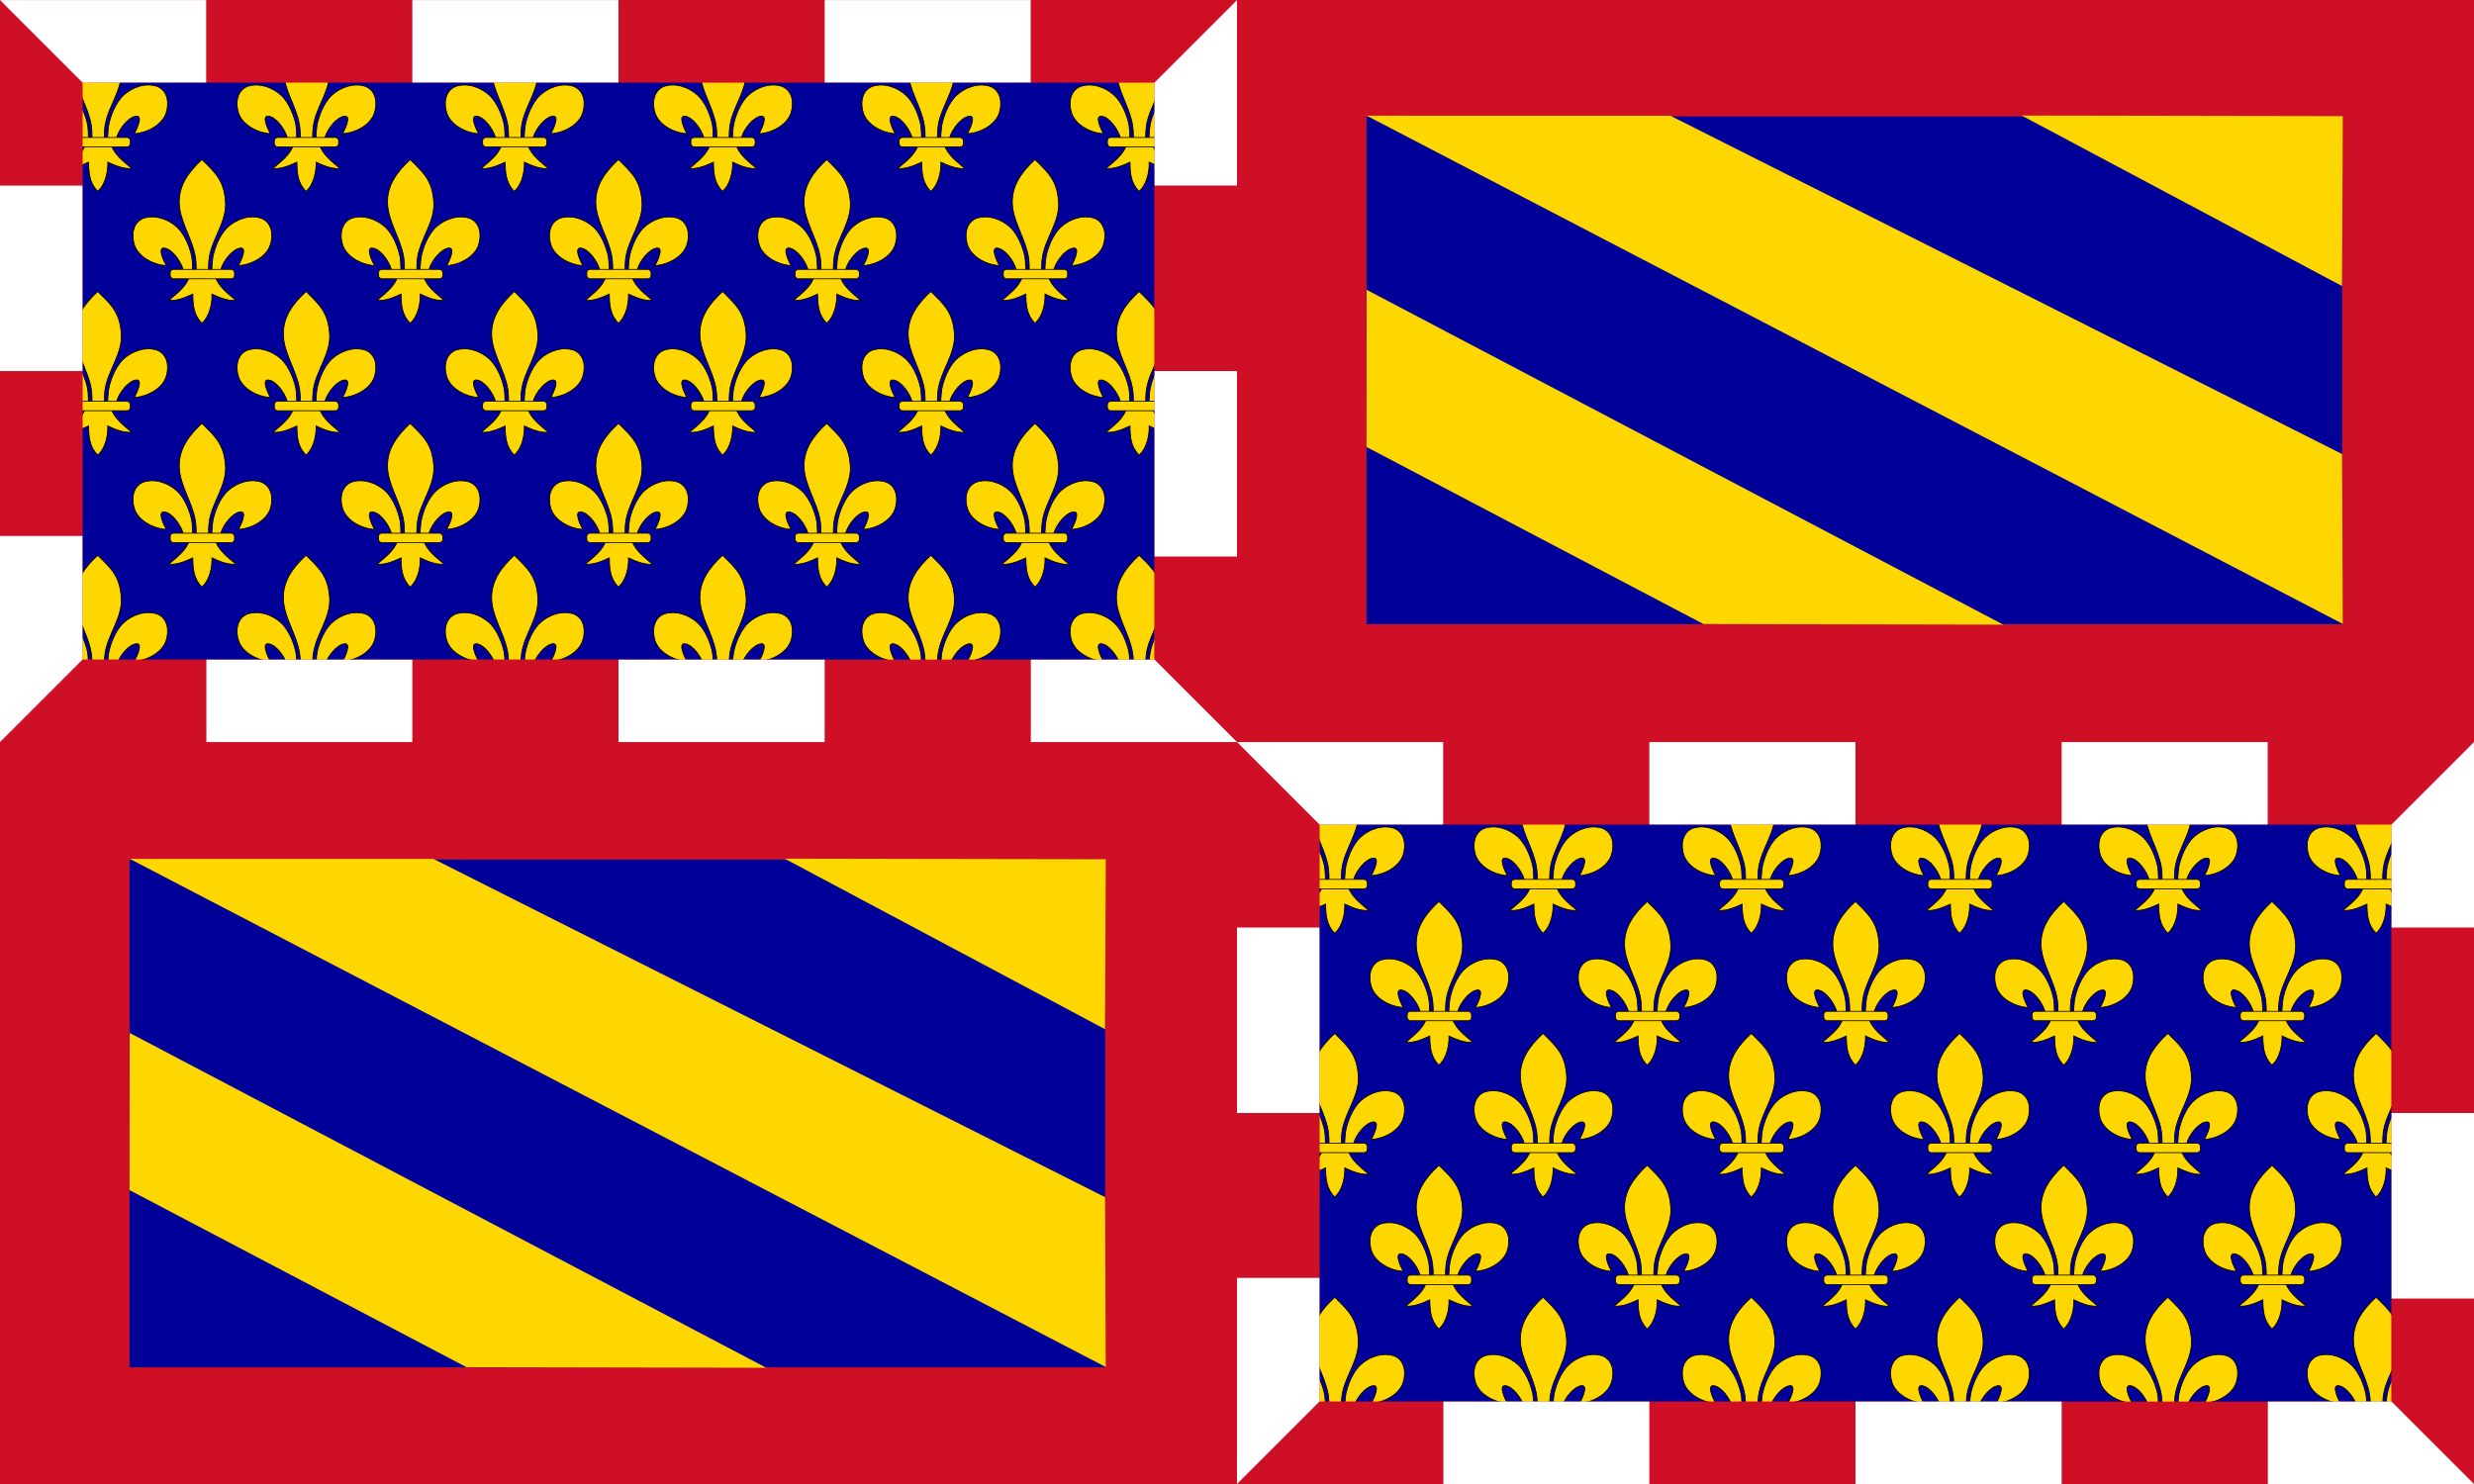
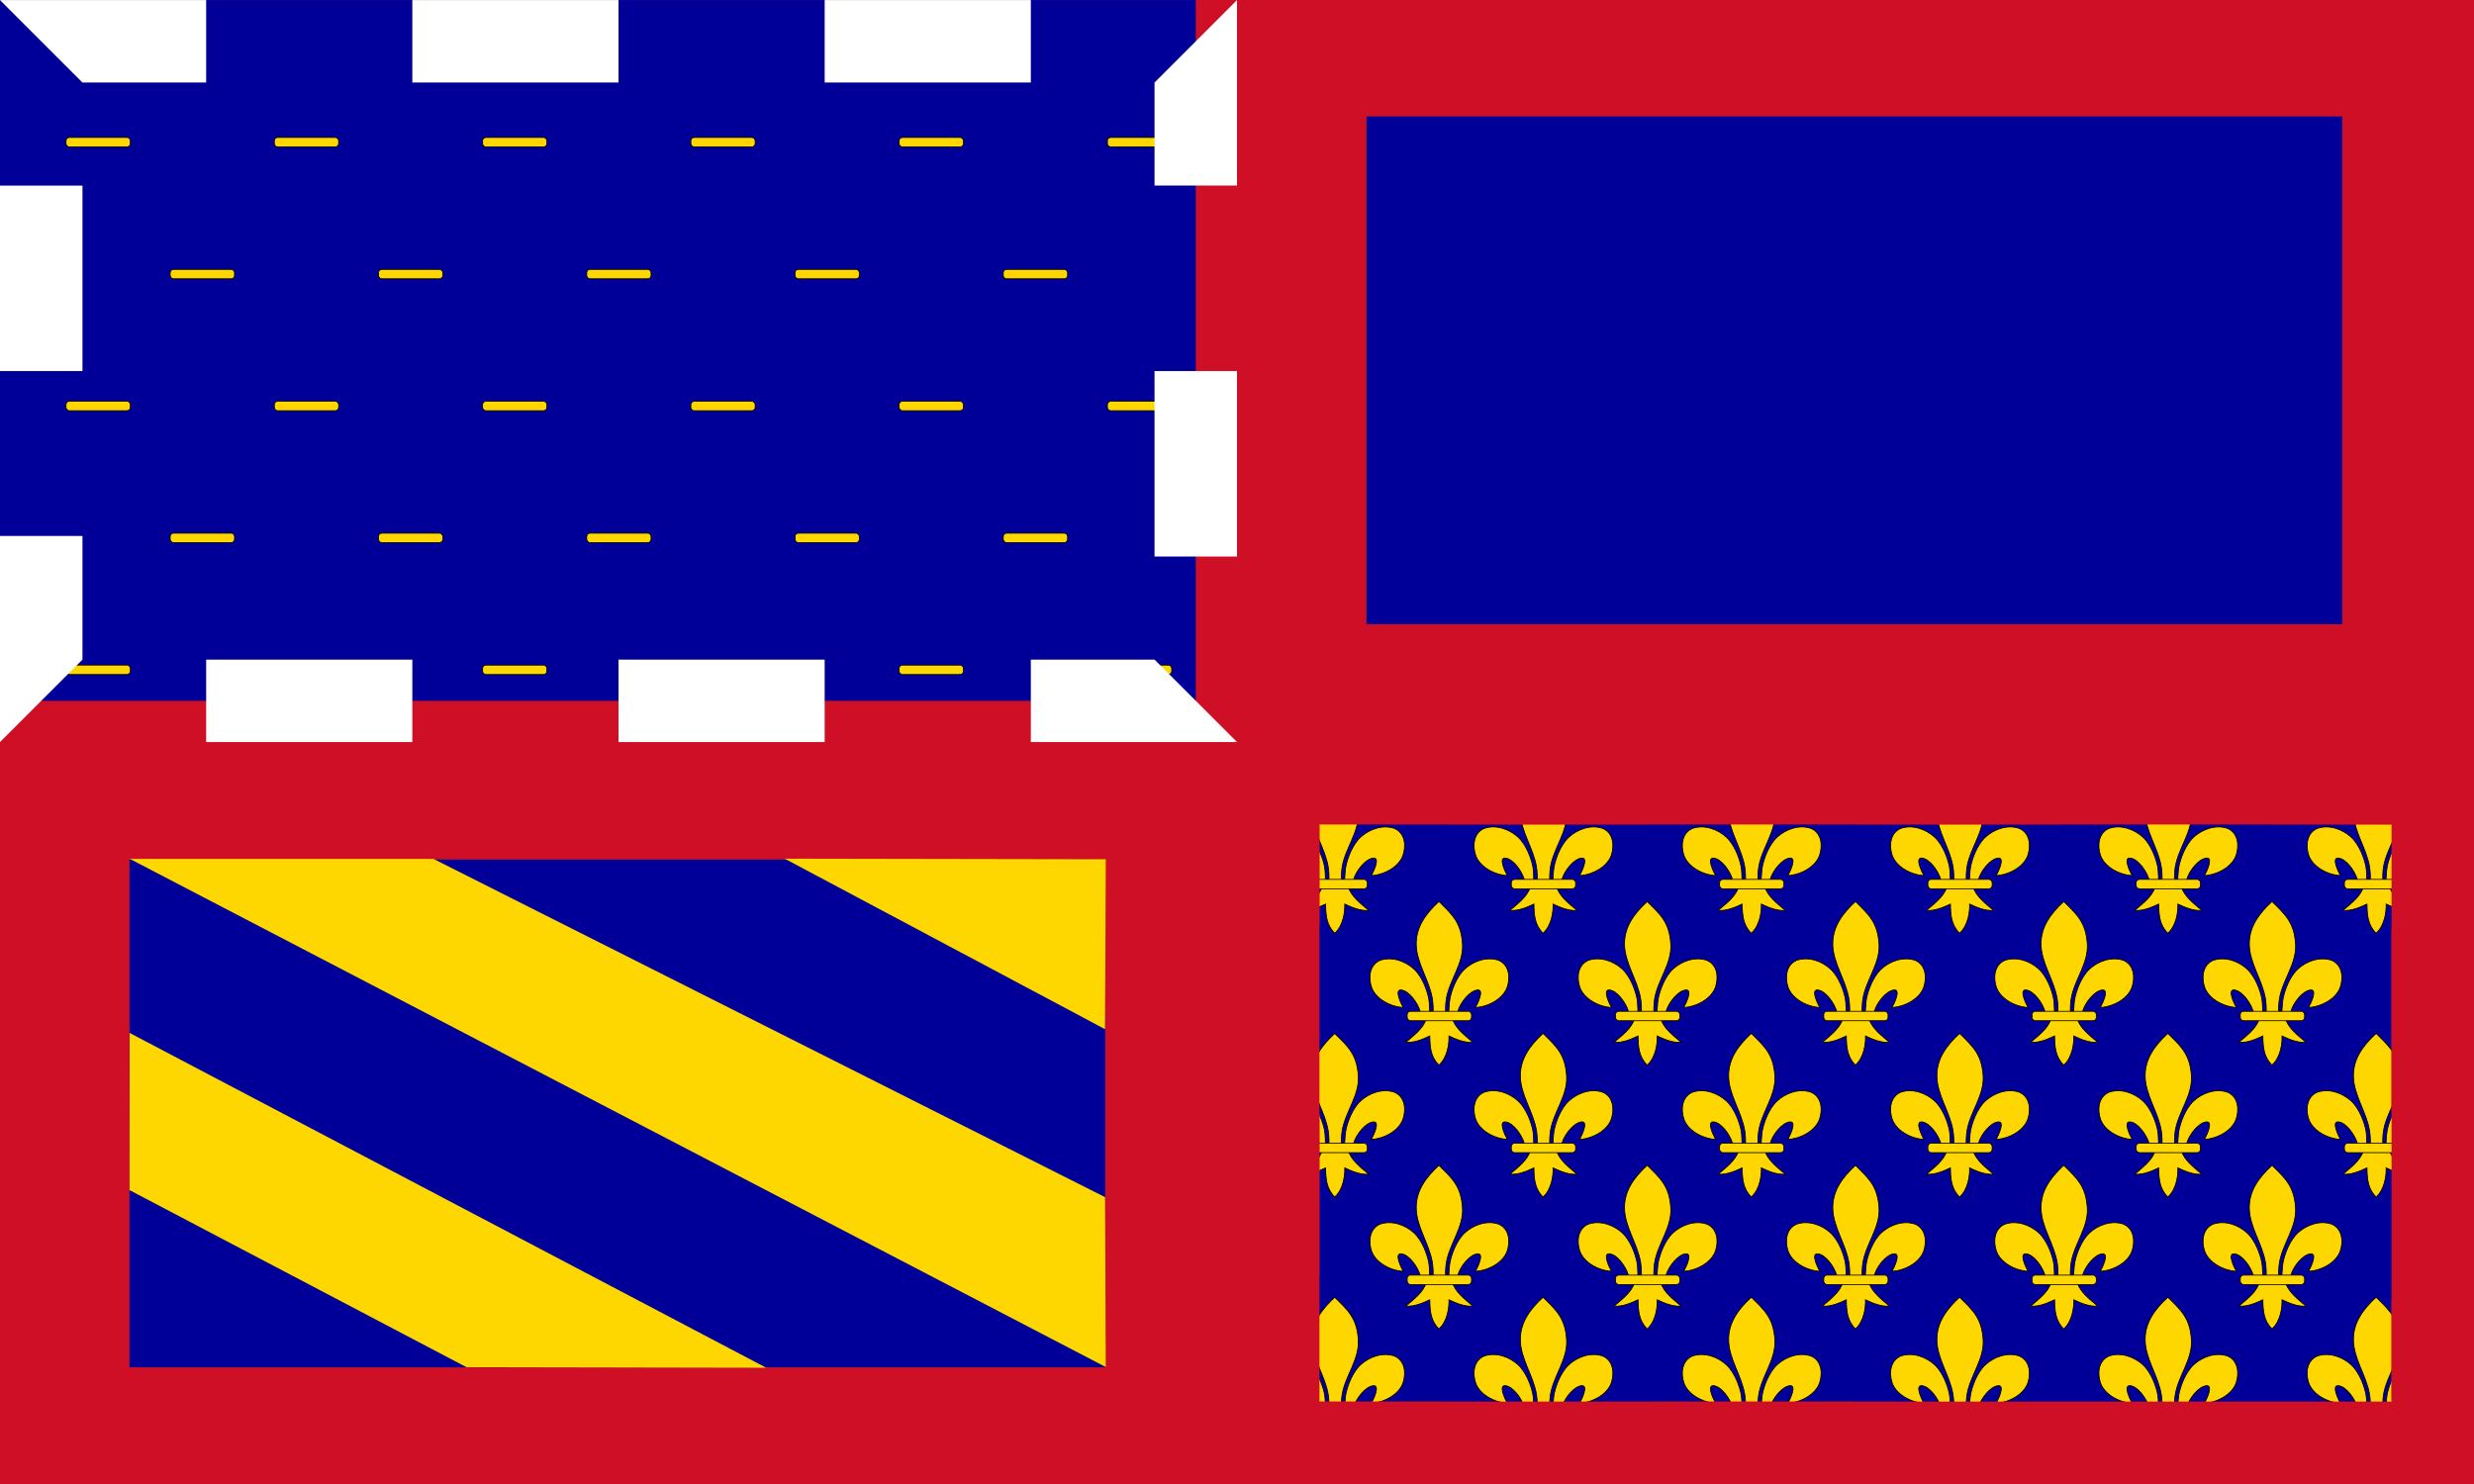
<svg xmlns="http://www.w3.org/2000/svg" xmlns:xlink="http://www.w3.org/1999/xlink" version="1.0" width="1000" height="600">
  <path fill="#ce0f25" d="M0-.442h1000.919V600H0Z" style="stroke-width:1.668" />
  <path transform="scale(-1 1)" style="font-size:12px;fill:#009;fill-rule:evenodd;stroke-width:2.932" d="M-946.746 47.07h394.4v205.311h-394.4z" />
-   <path style="font-size:12px;fill:gold;fill-rule:evenodd;stroke-width:2.932;stroke-opacity:.548" d="m817.164 46.71 129.806.232-.302 68.718zM675.2 46.8l271.491 136.773.256 68.676L552.434 46.784l122.766.017zM552.404 117.17l257.33 135.384-121.164-.232-136.224-71.605Z" />
  <path transform="matrix(-1 0 0 1 -500 300.458)" style="font-size:12px;fill:#009;fill-rule:evenodd;stroke-width:2.932" d="M-946.746 47.07h394.4v205.311h-394.4z" />
  <path style="font-size:12px;fill:gold;fill-rule:evenodd;stroke-width:2.932;stroke-opacity:.548" d="m817.164 46.71 129.806.232-.302 68.718zM675.2 46.8l271.491 136.773.256 68.676L552.434 46.784l122.766.017zM552.404 117.17l257.33 135.384-121.164-.232-136.224-71.605Z" transform="translate(-500 300.458)" />
  <path fill="#1353b4" d="M0 .032h483.333V283.35H0Z" style="fill:#009;fill-opacity:1;stroke-width:1.592" />
  <g id="a" fill="gold" stroke="#000" stroke-width=".192" transform="matrix(1.667 0 0 1.667 0 .032)">
-     <path d="M23.7 6.694c3.377 3.313 5.363 5.14 5.71 10.28.32 4.757-3.167 8.735-3.92 13.336-.142.873-.264 2.654-.135 3.377.095.535.388 2.17.709.147.066-.416.113-2.503.315-3.563.368-1.931 1.547-5.326 3.593-7.208 2.045-1.88 5.285-3.1 8.175-2.116 2.618 1.096 2.865 4.192 2.12 6.456-.933 2.836-4.498 4.798-7.694 4.99.633-1.136 2.149-4.38.505-4.252-1.903.15-4.18 3.088-4.773 5.104-.223.76-.133 1.938-1.328 1.89.788 2.416 3.013 4.015 4.962 5.702-2.032.153-4.042-.715-5.814-1.541.075 1.656-.28 5.156-2.425 7.067-1.992-1.968-2.173-4.368-2.21-7.067-1.773.826-3.783 1.694-5.814 1.54 1.948-1.686 4.173-3.285 4.96-5.702-1.194.049-1.266-1.056-1.49-1.815-.592-2.016-2.706-5.028-4.61-5.178-1.644-.128-.128 3.116.506 4.253-3.197-.193-6.762-2.155-7.695-4.99-.745-2.265-.497-5.36 2.12-6.457 2.89-.984 6.13.236 8.175 2.116 2.046 1.882 3.225 5.277 3.593 7.208.202 1.06.168 3 .234 3.416.32 2.022.695.535.79 0 .13-.723.007-2.504-.136-3.377-.751-4.601-3.91-8.74-3.918-13.336-.008-4.15 2.29-7.306 5.495-10.28z" />
    <rect rx=".8" height="2.289" width="15.59" y="33.315" x="16.012" stroke-linejoin="round" />
  </g>
  <g id="b" transform="matrix(1.667 0 0 1.667 0 .032)">
    <use xlink:href="#a" width="100%" height="100%" transform="matrix(.6 0 0 .6 50.5 -.02)" />
    <use xlink:href="#a" width="100%" height="100%" transform="matrix(.6 0 0 .6 101 -.02)" />
    <use xlink:href="#a" width="100%" height="100%" transform="matrix(.6 0 0 .6 151.5 -.02)" />
    <use xlink:href="#a" width="100%" height="100%" transform="matrix(.6 0 0 .6 202 -.02)" />
    <use xlink:href="#a" width="100%" height="100%" transform="matrix(.6 0 0 .6 252.5 -.02)" />
  </g>
  <use xlink:href="#b" width="100%" height="100%" transform="translate(-42.083 53.33)" />
  <use xlink:href="#a" width="100%" height="100%" transform="translate(0 106.66)" />
  <use xlink:href="#b" width="100%" height="100%" transform="translate(0 106.66)" />
  <use xlink:href="#b" width="100%" height="100%" transform="translate(-42.083 159.991)" />
  <use xlink:href="#a" width="100%" height="100%" transform="translate(0 213.322)" />
  <use xlink:href="#b" width="100%" height="100%" transform="translate(0 213.322)" />
-   <path d="M16.667 16.698h466.666V283.35H16.667Z" fill="none" stroke="red" stroke-width="33.332" style="stroke:#ce0f25;stroke-opacity:1" />
  <path d="M0 .032h83.333v33.332h-50Zm166.667 0H250v33.332h-83.333zm166.666 0h83.334v33.332h-83.334zM500 .032v74.996h-33.333V33.364zm0 149.992v74.996h-33.333v-74.996zm0 149.992h-83.333v-33.331h50zm-166.667 0H250v-33.331h83.333zm-166.666 0H83.333v-33.331h83.334ZM0 300.016v-83.329h33.333v49.998zm0-149.992V75.028h33.333v74.996z" fill="#fff" style="stroke-width:1.667" />
-   <path d="m483.178 282.642-16.517-16.522v-40.836h33.3v36.94c0 20.317-.06 36.94-.133 36.94-.073 0-7.565-7.434-16.65-16.522zM466.661 112.642v-37.2h33.3v74.4h-33.3zM416.711 16.65V0h82.984l-16.644 16.65-16.644 16.648h-49.696zM250.21 16.65V0h82.731v33.298h-82.73zM83.887 16.733V.178H166.3V33.289H83.887ZM.19 37.744V.777L16.744 17.32l16.557 16.543V74.712H.189ZM.19 183.242v-32.743H33.301v65.486H.189ZM17.113 283.31l16.544-16.556h49.681V299.865H.57ZM167.224 283.31v-16.556H249.637V299.865H167.224z" fill="#ce0f25" style="stroke-width:1.667" />
  <path fill="#1353b4" d="M520.962 312.303h462.371v271.031H520.962Z" style="fill:#009;fill-opacity:1;stroke-width:1.523" />
  <g id="c" fill="gold" stroke="#000" stroke-width=".192" transform="matrix(1.667 0 0 1.667 500 300.016)">
    <path d="M23.7 6.694c3.377 3.313 5.363 5.14 5.71 10.28.32 4.757-3.167 8.735-3.92 13.336-.142.873-.264 2.654-.135 3.377.095.535.388 2.17.709.147.066-.416.113-2.503.315-3.563.368-1.931 1.547-5.326 3.593-7.208 2.045-1.88 5.285-3.1 8.175-2.116 2.618 1.096 2.865 4.192 2.12 6.456-.933 2.836-4.498 4.798-7.694 4.99.633-1.136 2.149-4.38.505-4.252-1.903.15-4.18 3.088-4.773 5.104-.223.76-.133 1.938-1.328 1.89.788 2.416 3.013 4.015 4.962 5.702-2.032.153-4.042-.715-5.814-1.541.075 1.656-.28 5.156-2.425 7.067-1.992-1.968-2.173-4.368-2.21-7.067-1.773.826-3.783 1.694-5.814 1.54 1.948-1.686 4.173-3.285 4.96-5.702-1.194.049-1.266-1.056-1.49-1.815-.592-2.016-2.706-5.028-4.61-5.178-1.644-.128-.128 3.116.506 4.253-3.197-.193-6.762-2.155-7.695-4.99-.745-2.265-.497-5.36 2.12-6.457 2.89-.984 6.13.236 8.175 2.116 2.046 1.882 3.225 5.277 3.593 7.208.202 1.06.168 3 .234 3.416.32 2.022.695.535.79 0 .13-.723.007-2.504-.136-3.377-.751-4.601-3.91-8.74-3.918-13.336-.008-4.15 2.29-7.306 5.495-10.28z" />
    <rect rx=".8" height="2.289" width="15.59" y="33.315" x="16.012" stroke-linejoin="round" />
  </g>
  <g id="d" transform="matrix(1.667 0 0 1.667 500 300.016)">
    <use xlink:href="#c" width="100%" height="100%" transform="matrix(.6 0 0 .6 -249.5 -180.02)" />
    <use xlink:href="#c" width="100%" height="100%" transform="matrix(.6 0 0 .6 -199 -180.02)" />
    <use xlink:href="#c" width="100%" height="100%" transform="matrix(.6 0 0 .6 -148.5 -180.02)" />
    <use xlink:href="#c" width="100%" height="100%" transform="matrix(.6 0 0 .6 -98 -180.02)" />
    <use xlink:href="#c" width="100%" height="100%" transform="matrix(.6 0 0 .6 -47.5 -180.02)" />
  </g>
  <use xlink:href="#d" width="100%" height="100%" transform="translate(-42.083 53.33)" />
  <use xlink:href="#c" width="100%" height="100%" transform="translate(0 106.66)" />
  <use xlink:href="#d" width="100%" height="100%" transform="translate(0 106.66)" />
  <use xlink:href="#d" width="100%" height="100%" transform="translate(-42.083 159.991)" />
  <use xlink:href="#c" width="100%" height="100%" transform="translate(0 213.322)" />
  <use xlink:href="#d" width="100%" height="100%" transform="translate(0 213.322)" />
  <path d="M516.667 316.682h466.666v266.652H516.667Z" fill="none" stroke="red" stroke-width="33.332" style="stroke:#ce0f25;stroke-opacity:1" />
-   <path d="M500 300.016h83.333v33.332h-50zm166.667 0H750v33.332h-83.333zm166.666 0h83.334v33.332h-83.334zm166.667 0v74.996h-33.333v-41.664zm0 149.992v74.996h-33.333v-74.996ZM1000 600h-83.333v-33.332h50zm-166.667 0H750v-33.332h83.333zm-166.666 0h-83.334v-33.332h83.334zM500 600v-83.329h33.333v49.997zm0-149.992v-74.996h33.333v74.996z" fill="#fff" style="stroke-width:1.667" />
  <path d="m983.178 582.626-16.517-16.522v-40.836h33.3v36.94c0 20.317-.06 36.94-.133 36.94-.073 0-7.565-7.435-16.65-16.522zM966.661 412.626v-37.2h33.3v74.4h-33.3zM916.711 316.633v-16.65h82.984l-16.644 16.65-16.644 16.65h-49.696zM750.21 316.633v-16.65h82.731v33.3h-82.73zM583.887 316.717v-16.555H666.3v33.11H583.887zM500.19 337.728V300.76l16.556 16.544 16.556 16.543V374.696h-33.113zM500.19 483.226v-32.743h33.112v65.485h-33.113zM517.113 583.294l16.544-16.556h49.681V599.85H500.57zM667.224 583.294v-16.556H749.637V599.85H667.224Z" fill="#ce0f25" style="stroke-width:1.667" />
</svg>